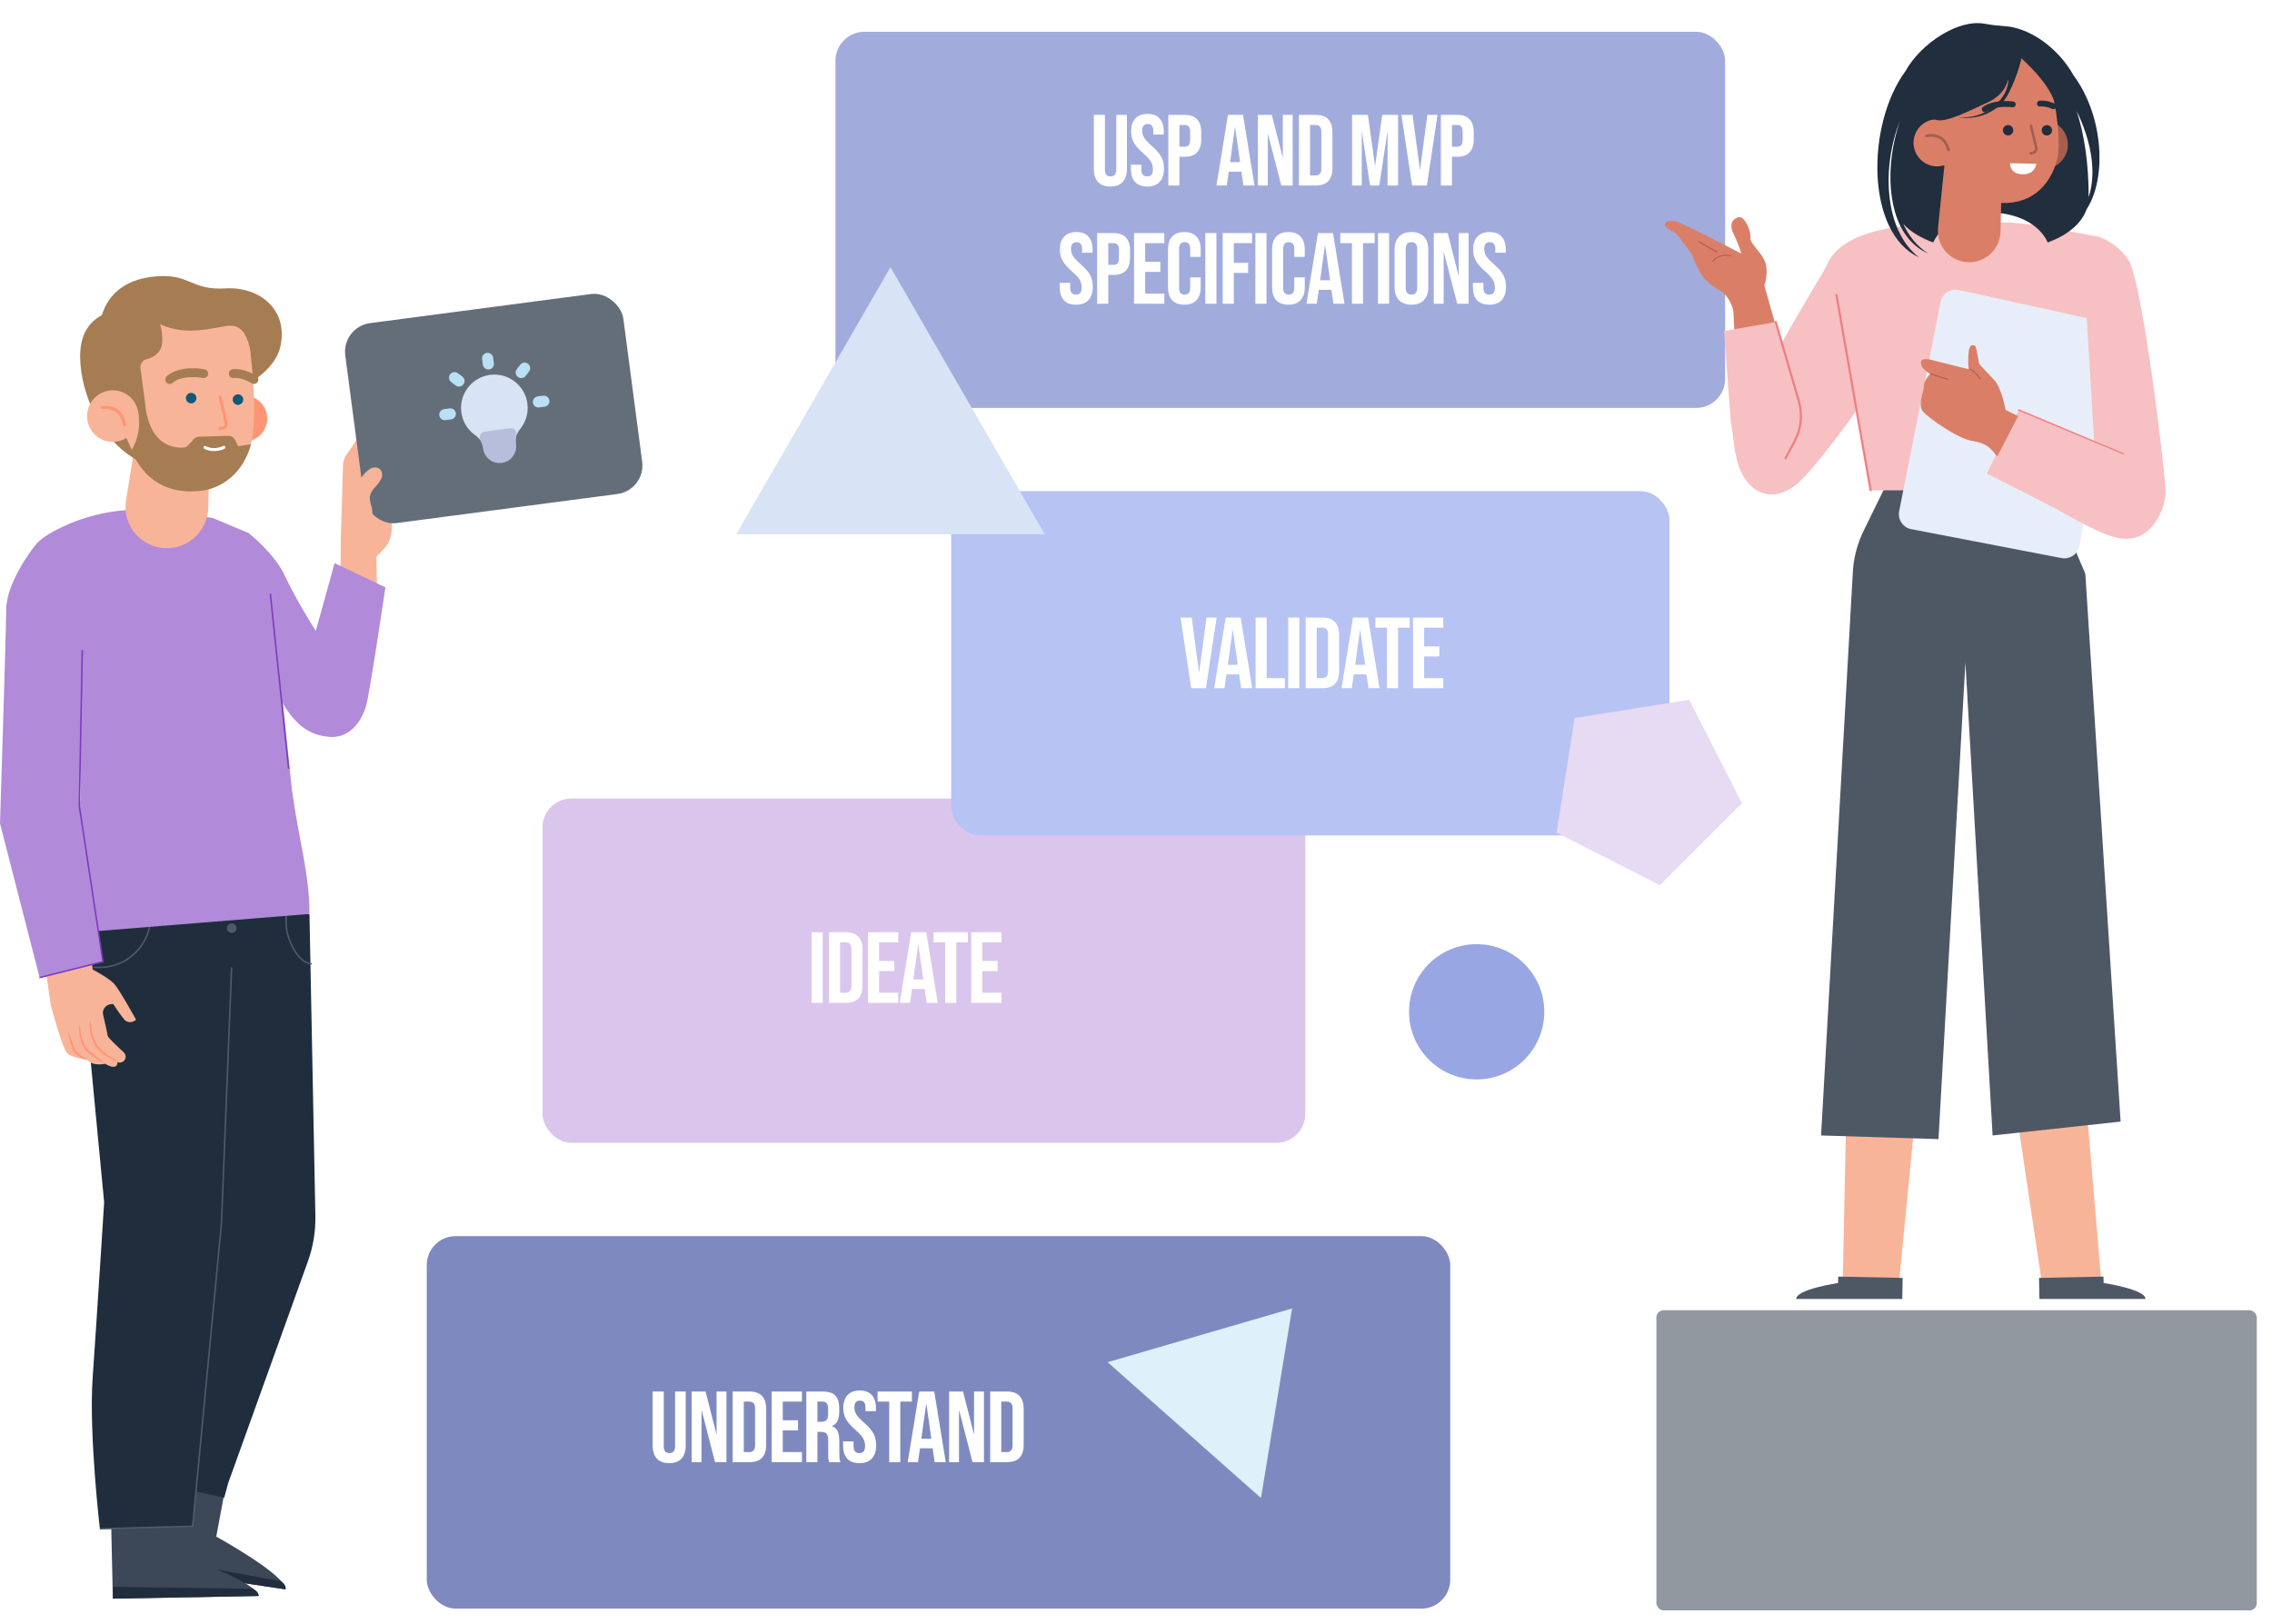
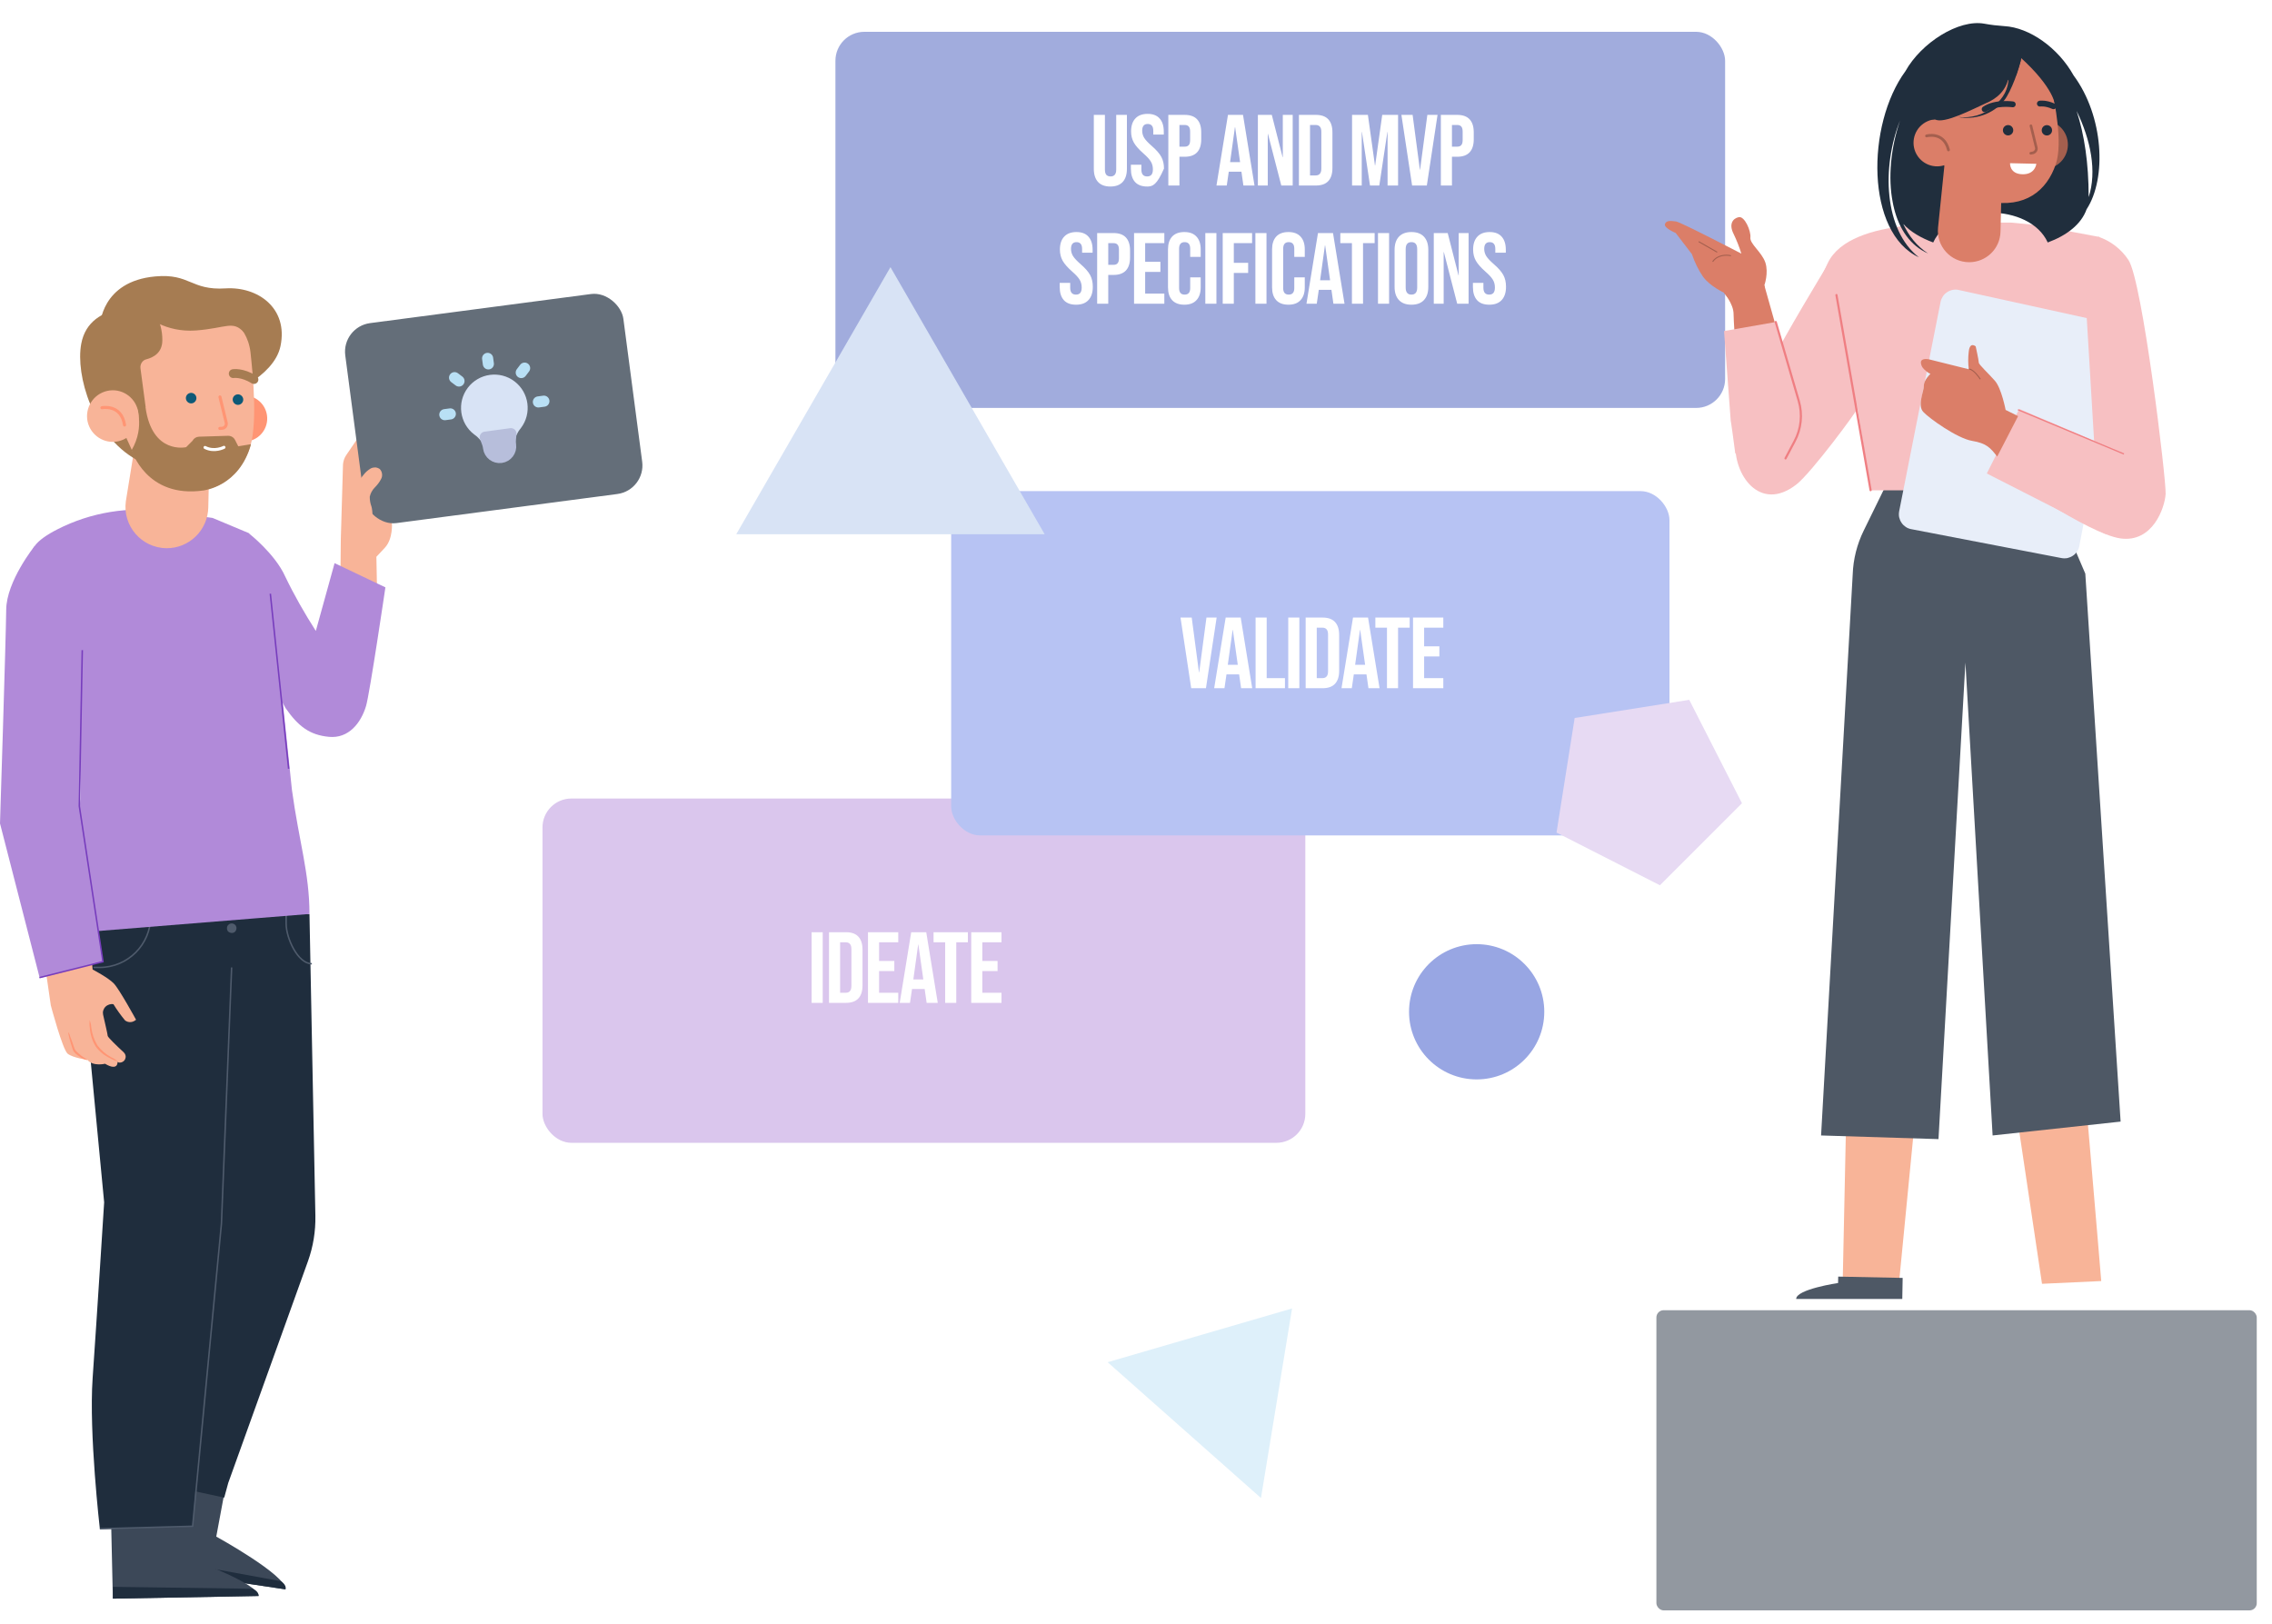
<svg xmlns="http://www.w3.org/2000/svg" width="596" height="426" viewBox="0 0 596 426" fill="none">
  <path d="M60.336 383.719L56.732 403.095C56.732 403.095 75.177 413.248 74.867 416.929L37.008 411.271L41.464 380.774L60.336 383.719Z" fill="#3C4858" />
  <path d="M37.085 411.271L37.666 408.209L73.704 414.797C73.704 414.797 75.254 415.766 74.906 416.928L37.085 411.271Z" fill="#1F2D3D" />
  <path d="M48.012 388.369L47.664 408.093C47.664 408.093 67.62 415.068 67.853 418.672L29.606 419.37L28.908 388.64L48.012 388.369Z" fill="#3C4858" />
  <path d="M21.043 235.38L21.547 254.872L27.321 315.401C27.321 315.401 25.461 344.89 24.298 361.553C23.291 376.007 26.197 401.079 26.197 401.079L50.532 400.459L57.042 316.447L61.111 264.095L69.326 236.737L21.043 235.38Z" fill="#1F2D3D" />
  <path d="M81.182 239.798L82.732 318.966C82.81 322.996 82.151 327.026 80.795 330.824L59.869 389.027L58.823 392.864L44.214 389.725L51.305 235.38L81.182 239.798Z" fill="#1F2D3D" />
  <path d="M62.04 243.48C62.04 243.713 61.962 243.984 61.846 244.178C61.73 244.371 61.536 244.565 61.303 244.643C61.071 244.759 60.838 244.759 60.567 244.72C60.335 244.681 60.102 244.565 59.908 244.41C59.715 244.255 59.598 244.023 59.56 243.79C59.521 243.558 59.521 243.286 59.598 243.054C59.676 242.821 59.831 242.628 60.063 242.472C60.257 242.317 60.49 242.24 60.761 242.24C60.916 242.24 61.071 242.279 61.226 242.317C61.381 242.395 61.536 242.472 61.652 242.589C61.768 242.705 61.885 242.821 61.923 242.976C62.001 243.131 62.04 243.286 62.04 243.48Z" fill="#4F5B6C" />
  <path d="M39.526 240.38C39.526 247.781 33.52 253.787 26.118 253.787H24.529" stroke="#4F5B6C" stroke-width="0.388" stroke-miterlimit="10" />
  <path d="M75.061 238.752V242.317C75.061 246.037 78.083 252.818 81.803 252.818" stroke="#4F5B6C" stroke-width="0.388" stroke-miterlimit="10" />
  <path d="M60.762 253.787L58.088 321.019L50.532 400.381L26.196 401.04" stroke="#4F5B6C" stroke-width="0.388" stroke-miterlimit="10" />
  <path d="M102.806 137.186L101.292 129.48L96.799 130.637L95.869 124.166L94.668 113.742L90.793 119.438C90.328 120.136 90.057 120.949 89.979 121.802L89.398 141.604L89.32 150.09L98.93 156.135L98.737 146.06L100.984 143.657C103.154 141.294 102.806 137.186 102.806 137.186Z" fill="#F8B498" />
  <g filter="url(#filter0_d_8737_164552)">
    <rect x="89.586" y="84.422" width="73.584" height="52.914" rx="7.559" transform="rotate(-7.5 89.586 84.422)" fill="#646E79" />
    <path d="M123.883 101.271C121.448 104.474 122.069 109.044 125.272 111.48L125.78 111.866C126.039 112.063 126.281 112.282 126.504 112.52L127.291 113.359L134.037 112.441L134.571 111.422C134.722 111.134 134.897 110.859 135.095 110.599L135.481 110.091C137.916 106.889 137.295 102.318 134.092 99.883C130.89 97.447 126.319 98.069 123.883 101.271Z" fill="#D8E3F5" stroke="#D8E3F5" stroke-width="2.914" stroke-linecap="round" stroke-linejoin="round" />
    <path d="M128.168 116.181L128.152 116.067C128.093 115.633 127.985 115.207 127.831 114.797L127.289 113.359L134.036 112.441L133.898 113.972C133.858 114.408 133.868 114.847 133.927 115.281L133.943 115.395C134.159 116.99 133.043 118.458 131.448 118.675C129.853 118.892 128.385 117.775 128.168 116.181Z" fill="#B7BEDB" stroke="#B7BEDB" stroke-width="2.914" stroke-linecap="round" stroke-linejoin="round" />
    <path d="M127.914 92.688L128.11 94.132M137.619 95.244L136.737 96.404M142.675 103.914L141.231 104.11M118.131 107.253L116.687 107.449M120.403 98.625L119.243 97.743" stroke="#B9E0F5" stroke-width="2.914" stroke-linecap="round" stroke-linejoin="round" />
  </g>
  <path d="M91.064 130.753C92.305 128.544 93.777 126.452 95.404 124.514C95.908 123.855 96.528 123.313 97.265 122.886C97.613 122.693 98.04 122.615 98.466 122.615C98.892 122.654 99.28 122.809 99.628 123.041C99.938 123.39 100.171 123.817 100.21 124.282C100.287 124.747 100.21 125.212 99.977 125.638C99.551 126.49 98.97 127.227 98.311 127.885C97.652 128.544 97.187 129.397 96.993 130.327C96.993 131.218 97.148 132.109 97.458 132.923C97.807 134.318 97.768 135.79 97.381 137.186C96.993 138.581 96.257 139.859 95.249 140.867" fill="#F8B498" />
  <path d="M29.606 419.37L29.645 416.27L66.265 416.774C66.265 416.774 67.97 417.471 67.815 418.672L29.606 419.37Z" fill="#1F2D3D" />
  <path d="M65.256 139.898C65.256 139.898 72.115 145.207 74.827 151.252C77.191 156.174 79.904 160.901 82.849 165.512L87.77 147.726L101.1 154.081C101.1 154.081 96.993 181.943 96.024 185.198C94.668 189.732 91.413 193.762 86.336 193.297C81.26 192.832 78.237 190.545 74.905 185.74L70.41 177.603L65.256 139.898Z" fill="#B18AD9" />
  <path d="M43.672 134.163C33.867 132.768 23.87 134.357 15.073 138.852C12.4 140.208 10.152 141.72 9.067 143.27C4.223 150.012 17.631 171.635 18.639 176.983C19.142 179.54 22.32 198.916 20.808 214.184C19.84 224.336 19.452 234.528 19.685 244.719L81.182 239.759C81.182 229.025 78.431 220.771 76.571 207.131L71.96 162.723L65.294 139.86L55.762 135.868L43.672 134.163Z" fill="#B18AD9" />
  <path d="M23.831 248.943L24.296 254.329C24.296 254.329 28.404 256.461 29.876 258.011C31.349 259.561 35.689 267.505 35.689 267.505C35.301 267.854 34.797 268.086 34.294 268.125C33.751 268.164 33.247 268.009 32.821 267.699C31.697 266.342 30.69 264.947 29.76 263.436C29.372 263.358 28.985 263.397 28.636 263.513C28.287 263.63 27.939 263.823 27.667 264.095C27.396 264.366 27.202 264.715 27.086 265.063C26.97 265.451 26.97 265.838 27.047 266.187C27.59 268.59 28.248 271.38 28.248 271.729C28.248 272.077 30.651 274.402 32.472 276.069C32.705 276.301 32.86 276.572 32.937 276.921C33.015 277.27 32.937 277.58 32.821 277.851C32.666 278.161 32.472 278.394 32.162 278.549C31.891 278.704 31.542 278.781 31.232 278.742C31.077 278.704 30.961 278.665 30.845 278.549C30.845 278.549 31.038 281.106 27.551 279.052C27.551 279.052 24.412 279.828 22.94 278.045C22.94 278.045 19.103 277.502 17.747 276.417C16.391 275.294 13.329 263.746 13.329 263.746L11.547 251.423L23.831 248.943Z" fill="#F8B498" />
  <path d="M23.523 267.544C23.445 268.241 23.445 268.939 23.561 269.636C23.678 271.342 24.181 273.008 25.073 274.48C26.08 275.875 27.437 276.96 28.987 277.658C29.568 278.007 30.227 278.278 30.924 278.433C30.382 278.007 29.8 277.619 29.18 277.348C27.747 276.573 26.507 275.488 25.538 274.209C24.685 272.775 24.181 271.225 23.949 269.598C23.91 268.861 23.755 268.203 23.523 267.544Z" fill="#FF9574" />
-   <path d="M20.886 268.938C20.693 269.558 20.693 270.217 20.809 270.876C20.886 271.574 21.041 272.271 21.196 272.93C21.39 273.782 21.778 274.596 22.281 275.294C22.863 275.914 23.483 276.495 24.219 276.96L25.885 278.122C26.389 278.51 26.931 278.859 27.474 279.091C27.513 279.014 27.009 278.549 26.118 277.812C25.691 277.425 25.149 276.999 24.529 276.534C23.87 276.069 23.25 275.526 22.669 274.906C22.204 274.247 21.855 273.55 21.623 272.775C21.429 272.116 21.235 271.457 21.119 270.799C20.964 269.675 20.964 268.938 20.886 268.938Z" fill="#FF9574" />
  <path d="M17.981 270.799C17.748 270.837 18.291 272.93 19.105 275.371C19.221 275.72 19.415 275.991 19.686 276.224C19.88 276.456 20.112 276.65 20.345 276.805C20.732 277.115 21.159 277.386 21.585 277.619C22.36 278.006 22.902 278.122 22.902 278.045C22.902 277.967 22.476 277.774 21.779 277.27C21.391 276.999 21.003 276.689 20.655 276.379C20.422 276.185 20.229 275.991 20.035 275.797C19.841 275.604 19.686 275.371 19.57 275.139C19.182 273.899 18.756 272.814 18.446 272C18.368 271.651 18.213 271.225 17.981 270.799Z" fill="#FF9574" />
  <path d="M9.068 143.27C9.068 143.27 1.666 152.492 1.628 159.971C1.55 167.489 0 216.005 0 216.005L10.385 256.422L26.932 252.237L21.042 209.65L21.623 172.643L9.068 143.27Z" fill="#B18AD9" />
  <path d="M21.584 170.551L20.809 211.472L27.009 252.276L10.347 256.461" stroke="#773DBD" stroke-width="0.388" stroke-miterlimit="10" />
  <path d="M70.914 155.748L75.719 201.667" stroke="#773DBD" stroke-width="0.388" stroke-miterlimit="10" />
  <path d="M26.234 85.415C26.234 85.415 26.467 73.79 40.766 72.511C49.911 71.697 49.989 76.231 59.211 75.65C67.62 75.146 75.642 80.803 73.588 90.762C71.883 99.094 59.095 103.783 59.095 103.783L26.234 85.415Z" fill="#A67C52" />
  <path d="M65.498 115.659C68.74 114.86 70.719 111.584 69.92 108.342C69.121 105.101 65.845 103.121 62.604 103.92C59.362 104.72 57.382 107.995 58.182 111.237C58.981 114.478 62.257 116.458 65.498 115.659Z" fill="#FF9574" />
  <path d="M54.871 123.003L54.638 133.117C54.522 139.084 49.639 143.851 43.672 143.812C37.123 143.734 32.124 137.961 33.015 131.489L36.697 108.742L54.871 123.003Z" fill="#F8B498" />
  <path d="M62 84.756C63.201 85.996 65.255 88.321 65.72 92.506C66.34 98.241 67.774 112.23 65.216 118.391C61.961 126.219 55.063 130.792 44.756 127.924C44.756 127.924 35.3 126.839 31.038 108.084C24.489 79.602 49.871 72.045 62 84.756Z" fill="#F8B498" />
  <path d="M61.072 105.1C61.227 105.836 61.963 106.34 62.699 106.185C63.435 106.03 63.939 105.293 63.784 104.557C63.629 103.821 62.893 103.317 62.157 103.472C61.382 103.627 60.917 104.363 61.072 105.1Z" fill="#0E5977" />
  <path d="M48.788 104.713C48.943 105.449 49.679 105.953 50.415 105.798C51.151 105.643 51.655 104.907 51.5 104.17C51.345 103.434 50.609 102.93 49.873 103.085C49.097 103.24 48.633 103.976 48.788 104.713Z" fill="#0E5977" />
  <path d="M57.699 104.131L59.326 110.835C59.52 111.571 59.016 112.308 58.28 112.347L57.66 112.385" stroke="#FF9574" stroke-width="0.802" stroke-miterlimit="10" stroke-linecap="round" stroke-linejoin="round" />
  <path d="M65.838 116.531L62.505 117.074L61.653 115.407C61.304 114.71 60.607 114.322 59.832 114.322L52.198 114.555C51.461 114.594 50.841 114.981 50.493 115.64L48.826 117.306C48.826 117.306 39.875 119.36 38.17 106.805L35.612 106.146C35.612 106.146 38.209 111.765 34.527 118.081C34.527 118.081 38.325 130.83 53.399 128.66C53.438 128.621 62.815 127.653 65.838 116.531Z" fill="#A67C52" />
  <path d="M58.746 117.345C58.746 117.345 56.266 118.662 53.786 117.383" stroke="white" stroke-width="0.799" stroke-miterlimit="10" stroke-linecap="round" stroke-linejoin="round" />
  <path d="M61.188 98.009C61.188 98.009 63.513 97.621 66.613 99.559" stroke="#A67C52" stroke-width="2.325" stroke-miterlimit="10" stroke-linecap="round" />
-   <path d="M53.437 98.009C53.437 98.009 47.624 96.846 44.524 99.559" stroke="#A67C52" stroke-width="2.325" stroke-miterlimit="10" stroke-linecap="round" />
  <path d="M30.264 108.51L38.208 106.805L36.852 96.652C36.697 95.567 37.355 94.482 38.402 94.25C40.184 93.785 42.587 92.584 42.587 89.251C42.626 83.942 39.719 80.881 39.719 80.881C39.719 80.881 23.521 78.284 21.313 90.181C19.762 98.474 24.451 114.245 35.728 120.562L30.264 108.51Z" fill="#A67C52" />
  <path d="M22.98 110.603C23.794 114.246 27.398 116.571 31.04 115.757C34.683 114.943 37.008 111.339 36.194 107.697C35.38 104.054 31.776 101.729 28.134 102.543C24.491 103.357 22.205 106.961 22.98 110.603Z" fill="#F8B498" />
  <path d="M26.739 106.961C26.739 106.961 31.816 105.914 32.668 111.494" stroke="#FF9574" stroke-width="0.802" stroke-miterlimit="10" stroke-linecap="round" stroke-linejoin="round" />
  <path d="M38.44 82.896C38.44 82.896 43.284 87.274 51.383 86.693C59.52 86.073 61.032 83.942 64.054 87.236C64.054 87.236 63.24 75.959 48.515 75.533C33.79 75.107 34.952 84.639 34.952 84.639L38.44 82.896Z" fill="#A67C52" />
  <g filter="url(#filter1_dd_8737_164552)">
-     <rect x="111.949" y="321.616" width="268.487" height="97.718" rx="7.59" fill="#7E8ABF" />
-   </g>
+     </g>
  <g filter="url(#filter2_dd_8737_164552)">
    <rect x="142.309" y="206.821" width="200.108" height="90.321" rx="7.59" fill="#DAC6ED" />
  </g>
  <g filter="url(#filter3_dd_8737_164552)">
    <rect x="249.514" y="126.18" width="188.428" height="90.321" rx="7.59" fill="#B7C3F3" />
  </g>
  <g filter="url(#filter4_dd_8737_164552)">
    <rect x="219.154" y="5.692" width="233.385" height="98.667" rx="7.59" fill="#A1ACDD" />
  </g>
  <g filter="url(#filter5_d_8737_164552)">
    <rect x="434.514" y="340.59" width="157.487" height="78.744" rx="1.897" fill="#9298A0" />
  </g>
  <path d="M233.588 70.077L274.047 140.154H193.129L233.588 70.077Z" fill="#D8E3F5" />
  <path d="M338.94 343.244L330.784 392.974L290.559 357.346L338.94 343.244Z" fill="#DEF0FA" />
  <circle cx="387.363" cy="265.422" r="17.738" fill="#98A6E3" />
  <path fill-rule="evenodd" clip-rule="evenodd" d="M408.31 218.409L413.072 188.35L443.131 183.588L456.958 210.709L435.437 232.229L408.31 218.409Z" fill="#E7DAF3" />
  <path d="M544.594 261.884C545.177 263.633 551.205 336.055 551.205 336.055L535.668 336.775L525.49 268.641L544.594 261.884Z" fill="#F8B498" />
  <path d="M505.905 259.14C505.459 260.89 498.155 336.517 498.155 336.517L483.407 335.316L485.018 259.14H505.905Z" fill="#F8B498" />
  <path d="M482.172 336.57L482.206 334.889L499.115 335.232L499.012 340.754H471.179C471.179 338.2 482.172 336.57 482.172 336.57Z" fill="#4E5865" />
  <path d="M535.846 124.418L547.027 150.484L556.289 294.227L522.711 297.863L515.576 173.807L508.512 298.823L477.712 297.863L486.011 150.656C486.148 146.677 487.143 142.767 488.892 139.2L496.3 124.075L535.846 124.418Z" fill="#4E5865" />
-   <path d="M551.829 336.57L551.795 334.889L534.886 335.232L534.989 340.754H562.822C562.822 338.2 551.829 336.57 551.829 336.57Z" fill="#4E5865" />
  <path d="M480.984 66.94C480.984 66.94 488.72 63.064 494.429 60.923C495.175 60.663 498.548 59.463 498.548 59.463L506.629 58.393L527.559 58.393L533.97 59.02L550.709 62.155L545.454 128.621H518.076H516.811H490.633L480.984 66.94Z" fill="#F7C0C2" />
  <path d="M479.475 68.991C485.509 56.358 515.303 58.998 515.68 59.186L502.292 71.254L474.95 78.985C474.447 79.865 474.648 79.098 479.475 68.991Z" fill="#F7C0C2" />
  <path d="M487.163 107.277C487.227 107.731 475.16 124.047 471.235 127.096C461.634 134.59 454.562 124.437 455.276 115.873C455.989 107.277 480.967 66.956 480.967 66.956L489.044 85.997L487.163 107.277Z" fill="#F7C0C2" />
  <path d="M471.462 105.525L462.833 74.871L452.226 76.817C452.226 76.817 454.756 79.704 454.756 82.364C454.756 85.024 456.508 110.131 456.508 110.131C456.508 110.131 467.05 113.213 471.332 106.076" fill="#DB7E68" />
  <path d="M462.834 74.838C462.834 74.838 464.002 71.627 463.094 68.87C462.153 66.112 458.974 63.972 459.169 62.285C459.363 60.63 457.676 56.641 456.119 56.965C454.562 57.289 453.459 58.782 454.757 61.344C455.568 63.031 456.249 64.75 456.801 66.534C456.801 66.534 440.971 58.295 439.673 58.1C438.376 57.938 437.078 57.743 436.754 58.782C436.429 59.819 439.576 61.117 439.576 61.117L443.825 66.664C444.539 68.772 445.512 70.784 446.777 72.633C448.594 75.098 452.194 76.752 452.194 76.752L456.801 82.299C456.833 82.332 463.84 79.964 462.834 74.838Z" fill="#DB7E68" />
  <path d="M465.818 84.473L473.7 108.25L463.45 115.678L455.21 118.987C455.21 118.954 453.653 107.115 454.075 111.234L452.259 86.841L465.818 84.473Z" fill="#F7C0C2" />
  <path d="M453.96 67.065C452.943 66.831 450.595 66.802 449.338 68.564M450.367 66.109L445.691 63.436" stroke="#A45F4E" stroke-width="0.264" stroke-linecap="round" />
  <path d="M555.705 89.241L545.454 143.251C545.357 143.77 545.162 144.256 544.87 144.678C544.579 145.1 544.222 145.489 543.768 145.781C543.346 146.073 542.859 146.268 542.34 146.397C541.821 146.495 541.302 146.495 540.783 146.397L501.338 138.807C500.819 138.709 500.333 138.515 499.911 138.223C499.489 137.931 499.1 137.574 498.808 137.12C498.516 136.698 498.322 136.212 498.192 135.693C498.095 135.174 498.095 134.655 498.192 134.136L509.059 79.185C509.156 78.666 509.383 78.18 509.675 77.726C509.967 77.272 510.356 76.915 510.81 76.623C511.264 76.331 511.751 76.136 512.27 76.039C512.789 75.942 513.341 75.942 513.827 76.071L552.688 84.603C553.694 84.83 554.602 85.446 555.153 86.289C555.705 87.165 555.899 88.203 555.705 89.241Z" fill="#E8EEF9" />
  <path d="M550.418 62.09C553.662 63.193 556.452 65.334 558.333 68.189C561.999 73.573 568.292 125.961 568.097 129.594C567.87 133.227 564.691 142.44 556.225 141.24C547.758 140.039 525.214 124.274 525.214 124.274L532.967 109.255L549.413 117.008L547.175 79.514L550.418 62.09Z" fill="#F7C0C2" />
  <path d="M552.3 116.879L529.69 107.277L521.192 124.21L552.3 140.072V116.879Z" fill="#F7C0C2" />
  <path d="M529.398 109.158L526.122 107.536C526.122 107.536 525.052 101.892 523.332 99.913C521.613 97.935 519.083 95.664 519.083 95.113C519.083 94.561 518.272 90.863 518.272 90.863C518.272 90.863 516.748 89.533 516.456 92.193C516.261 93.75 516.261 95.307 516.456 96.864L506.173 94.302C505.102 94.042 503.772 94.139 503.902 95.21C504.032 96.28 504.616 96.832 505.427 97.481C505.719 97.74 506.043 97.902 506.4 98.064C506.4 98.064 504.681 99.654 504.681 101.179C504.681 102.703 502.929 106.336 504.518 108.055C506.108 109.775 513.439 114.997 517.299 115.646C521.159 116.295 522.1 117.463 523.916 119.766L529.398 109.158Z" fill="#DB7E68" />
-   <path d="M506.385 98.018C507.57 98.43 510.123 99.3 510.859 99.477" stroke="#A45F4E" stroke-width="0.264" stroke-linecap="round" />
  <path d="M516.601 96.941C516.529 96.928 516.482 96.859 516.496 96.787C516.509 96.716 516.578 96.668 516.65 96.682L516.601 96.941ZM519.37 99.548C519.12 99.152 518.678 98.543 518.167 98.01C517.913 97.744 517.643 97.499 517.374 97.309C517.104 97.118 516.841 96.987 516.601 96.941L516.65 96.682C516.942 96.738 517.24 96.891 517.526 97.093C517.813 97.296 518.096 97.554 518.358 97.828C518.883 98.376 519.335 98.999 519.593 99.407L519.37 99.548Z" fill="#A45F4E" />
  <path d="M557.164 119.094L529.365 107.481" stroke="#EF7E82" stroke-width="0.324" stroke-miterlimit="10" />
  <path d="M465.819 84.473L471.853 105.168C472.891 108.704 472.501 112.532 470.75 115.776L468.382 120.252" stroke="#EF7E82" stroke-width="0.566" stroke-miterlimit="10" stroke-linecap="round" />
  <path d="M490.699 128.589L481.746 77.401" stroke="#EF7E82" stroke-width="0.566" stroke-miterlimit="10" stroke-linecap="round" />
  <path d="M499.841 18.668C503.99 11.226 513.817 4.963 520.582 6.223C522.296 6.538 524.011 6.735 525.77 6.853C532.355 7.207 539.905 12.514 543.964 19.799C551.858 30.47 552.686 46.755 547.363 54.905C545.965 58.843 542.176 61.757 537.169 63.608C532.433 53.173 511.865 53.173 507.129 63.608C503.926 62.426 501.175 60.812 499.28 58.764C500.724 61.875 502.799 64.553 505.776 66.482C501.13 64.474 498.198 60.103 496.845 54.63V54.59C496.709 54.118 496.619 53.645 496.529 53.173C495.221 46.636 495.988 38.8 498.423 31.634C493.597 43.801 494.183 60.339 503.385 67.506C489.47 61.095 489.511 32.765 499.841 18.668ZM544.747 29.114C546.777 35.296 547.905 42.817 547.905 51.637C547.905 51.676 547.905 51.676 547.905 51.716C550.115 44.983 548.446 36.674 544.747 29.114Z" fill="#202E3D" />
  <path d="M529.992 39.807C531.008 43.164 534.586 45.063 537.943 44.048C541.3 43.032 543.199 39.454 542.183 36.097C541.167 32.74 537.59 30.841 534.233 31.857C530.876 32.873 528.976 36.45 529.992 39.807Z" fill="#A45F4E" />
  <path d="M525.045 49.657L524.78 60.744C524.692 65.249 521.025 68.783 516.564 68.783C511.705 68.783 507.907 64.587 508.393 59.728L510.69 37.378L525.045 49.657Z" fill="#DB7E68" />
  <path d="M535.513 17.766C536.882 18.915 537.766 20.549 538.075 22.271C539.091 27.439 541.123 37.466 539.312 42.987C536.926 50.143 531.14 54.648 521.732 52.882C521.732 52.882 510.38 51.026 508.171 37.157C504.594 14.453 523.808 7.916 535.513 17.766Z" fill="#DB7E68" />
  <path d="M503.089 41.007C501.127 38.211 501.804 34.354 504.6 32.393C507.396 30.432 511.253 31.108 513.214 33.904C515.176 36.7 514.499 40.557 511.703 42.518C508.907 44.48 505.05 43.803 503.089 41.007Z" fill="#DB7E68" />
  <path d="M505.388 35.656C505.388 35.656 509.893 34.375 511.13 39.322" stroke="#A45F4E" stroke-width="0.741" stroke-miterlimit="10" stroke-linecap="round" stroke-linejoin="round" />
  <path fill-rule="evenodd" clip-rule="evenodd" d="M532.678 32.654C532.494 32.699 532.381 32.885 532.426 33.069L533.827 38.783L533.829 38.791C533.941 39.208 533.643 39.673 533.194 39.769L532.654 39.869C532.467 39.903 532.344 40.082 532.379 40.269C532.413 40.455 532.592 40.578 532.778 40.544L533.323 40.443L533.331 40.442C534.127 40.274 534.715 39.452 534.492 38.616L533.093 32.905C533.048 32.721 532.862 32.609 532.678 32.654Z" fill="#A45F4E" />
  <path d="M534.183 42.969L527.281 42.81C527.281 42.81 527.101 45.633 530.53 45.715C533.915 45.8 534.183 42.969 534.183 42.969Z" fill="white" />
  <path fill-rule="evenodd" clip-rule="evenodd" d="M534.97 26.432C534.97 26.432 534.969 26.432 535.102 27.182L534.969 26.432C534.553 26.505 534.275 26.902 534.348 27.319C534.422 27.733 534.816 28.011 535.23 27.941C535.232 27.94 535.234 27.94 535.235 27.94L535.102 27.186C535.235 27.94 535.235 27.94 535.235 27.94L535.234 27.94L535.233 27.94L535.231 27.94L535.229 27.941L535.229 27.941C535.229 27.941 535.229 27.941 535.23 27.941C535.23 27.941 535.231 27.94 535.232 27.94C535.236 27.94 535.245 27.938 535.26 27.937C535.29 27.933 535.34 27.928 535.41 27.924C535.549 27.916 535.763 27.913 536.041 27.938C536.596 27.985 537.405 28.14 538.365 28.581C538.75 28.757 539.204 28.588 539.38 28.204C539.557 27.819 539.388 27.365 539.003 27.189C537.867 26.668 536.885 26.473 536.173 26.412C535.817 26.381 535.53 26.384 535.325 26.395C535.222 26.401 535.14 26.409 535.08 26.416C535.05 26.42 535.026 26.423 535.008 26.426C534.998 26.427 534.99 26.428 534.984 26.429L534.976 26.431L534.972 26.431L534.971 26.431L534.97 26.432Z" fill="#202E3D" />
  <path fill-rule="evenodd" clip-rule="evenodd" d="M527.893 28.134L527.886 28.133C527.879 28.132 527.868 28.131 527.853 28.129C527.824 28.125 527.778 28.119 527.718 28.112C527.597 28.099 527.419 28.081 527.195 28.066C526.747 28.035 526.12 28.014 525.41 28.05C523.967 28.123 522.29 28.43 521.048 29.282C520.699 29.521 520.223 29.432 519.984 29.083C519.744 28.734 519.833 28.258 520.182 28.019C521.772 26.928 523.79 26.599 525.333 26.52C526.116 26.481 526.806 26.505 527.3 26.539C527.548 26.555 527.747 26.575 527.887 26.591C527.957 26.598 528.012 26.605 528.051 26.61C528.07 26.613 528.085 26.615 528.096 26.616L528.109 26.618L528.113 26.619L528.115 26.619C528.115 26.619 528.115 26.619 528.004 27.376L528.115 26.619C528.533 26.68 528.823 27.069 528.761 27.488C528.7 27.906 528.311 28.195 527.893 28.134Z" fill="#202E3D" />
  <path d="M535.592 34.184C535.592 34.938 536.196 35.541 536.95 35.541C537.704 35.541 538.308 34.938 538.308 34.184C538.308 33.43 537.704 32.826 536.95 32.826C536.196 32.826 535.592 33.43 535.592 34.184Z" fill="#202E3D" />
  <path d="M525.41 34.168C525.41 34.922 526.013 35.525 526.767 35.525C527.522 35.525 528.125 34.922 528.125 34.168C528.125 33.413 527.522 32.81 526.767 32.81C526.013 32.81 525.41 33.413 525.41 34.168Z" fill="#202E3D" />
  <path d="M520.81 27.145C517.752 28.486 509.922 32.689 507.572 31.302C502.253 32.148 499.214 17.916 515.058 23.904C513.62 24.654 515.605 19.597 514.244 19.261C517.477 18.043 519.37 20.468 518.409 18.262C520.295 17.663 522.414 17.521 524.638 17.974C526.066 18.259 529.017 14.45 530.2 15.085C529.973 17.499 527.463 24.255 525.757 26.316C522.918 29.992 517.797 31.579 513.58 30.673C516.913 31.122 520.525 30.105 523.042 27.864C525.609 25.691 526.87 23.328 526.889 20.376C526.217 23.749 523.881 25.879 520.81 27.145Z" fill="#202E3D" />
  <path d="M528.864 19.781L530.054 16.088C530.054 16.088 530.858 12.157 530.486 12.222C530.115 12.287 525.195 12.614 525.009 12.647C524.823 12.679 516.435 13.199 516.435 13.199L506.063 20.93C506.063 20.93 512.372 26.389 512.512 26.747C512.614 27.112 515.869 29.949 520.991 24.226" fill="#202E3D" />
  <path d="M527.876 13.2C538.435 22.062 539.001 27.153 539.001 27.153C545.812 10.217 532.967 15.839 527.876 13.2Z" fill="#202E3D" />
  <path d="M175.547 383.829C174.135 383.829 173.058 383.432 172.317 382.638C171.576 381.826 171.205 380.67 171.205 379.17V365.033H174.117V379.382C174.117 380.017 174.241 380.476 174.488 380.758C174.753 381.041 175.123 381.182 175.6 381.182C176.076 381.182 176.438 381.041 176.685 380.758C176.95 380.476 177.082 380.017 177.082 379.382V365.033H179.888V379.17C179.888 380.67 179.518 381.826 178.777 382.638C178.035 383.432 176.959 383.829 175.547 383.829ZM181.433 365.033H185.086L187.919 376.125H187.972V365.033H190.566V383.564H187.575L184.08 370.037H184.027V383.564H181.433V365.033ZM192.201 365.033H196.649C198.096 365.033 199.181 365.421 199.905 366.198C200.629 366.974 200.99 368.113 200.99 369.613V378.985C200.99 380.485 200.629 381.623 199.905 382.4C199.181 383.176 198.096 383.564 196.649 383.564H192.201V365.033ZM196.596 380.917C197.072 380.917 197.434 380.776 197.681 380.494C197.946 380.211 198.078 379.752 198.078 379.117V369.481C198.078 368.845 197.946 368.386 197.681 368.104C197.434 367.822 197.072 367.68 196.596 367.68H195.113V380.917H196.596ZM202.427 365.033H210.369V367.68H205.339V372.578H209.336V375.225H205.339V380.917H210.369V383.564H202.427V365.033ZM211.514 365.033H215.83C217.33 365.033 218.424 365.386 219.112 366.092C219.801 366.78 220.145 367.848 220.145 369.295V370.434C220.145 372.357 219.509 373.575 218.239 374.087V374.14C218.945 374.352 219.439 374.784 219.721 375.437C220.021 376.09 220.171 376.964 220.171 378.058V381.314C220.171 381.844 220.189 382.276 220.224 382.611C220.259 382.929 220.348 383.247 220.489 383.564H217.524C217.418 383.264 217.347 382.982 217.312 382.717C217.277 382.453 217.259 381.976 217.259 381.288V377.899C217.259 377.052 217.118 376.461 216.836 376.125C216.571 375.79 216.103 375.622 215.432 375.622H214.426V383.564H211.514V365.033ZM215.485 372.975C216.068 372.975 216.5 372.825 216.783 372.525C217.083 372.225 217.233 371.722 217.233 371.016V369.587C217.233 368.916 217.109 368.43 216.862 368.13C216.633 367.83 216.262 367.68 215.75 367.68H214.426V372.975H215.485ZM225.448 383.829C224.036 383.829 222.968 383.432 222.245 382.638C221.521 381.826 221.159 380.67 221.159 379.17V378.111H223.912V379.382C223.912 380.582 224.415 381.182 225.421 381.182C225.916 381.182 226.286 381.041 226.533 380.758C226.798 380.458 226.93 379.982 226.93 379.329C226.93 378.552 226.754 377.873 226.401 377.29C226.048 376.69 225.395 375.975 224.442 375.146C223.242 374.087 222.403 373.134 221.927 372.287C221.45 371.422 221.212 370.451 221.212 369.375C221.212 367.91 221.583 366.78 222.324 365.986C223.065 365.174 224.142 364.768 225.554 364.768C226.948 364.768 227.998 365.174 228.704 365.986C229.428 366.78 229.79 367.928 229.79 369.428V370.195H227.036V369.242C227.036 368.607 226.913 368.148 226.666 367.866C226.419 367.566 226.057 367.416 225.58 367.416C224.61 367.416 224.124 368.007 224.124 369.189C224.124 369.86 224.301 370.487 224.654 371.069C225.024 371.651 225.686 372.357 226.639 373.187C227.857 374.246 228.695 375.208 229.154 376.072C229.613 376.937 229.842 377.952 229.842 379.117C229.842 380.635 229.463 381.8 228.704 382.611C227.963 383.423 226.877 383.829 225.448 383.829ZM233.259 367.68H230.215V365.033H239.216V367.68H236.171V383.564H233.259V367.68ZM241.131 365.033H245.076L248.094 383.564H245.182L244.652 379.885V379.938H241.343L240.814 383.564H238.114L241.131 365.033ZM244.308 377.423L243.011 368.263H242.958L241.687 377.423H244.308ZM248.977 365.033H252.631L255.463 376.125H255.516V365.033H258.111V383.564H255.119L251.625 370.037H251.572V383.564H248.977V365.033ZM259.746 365.033H264.193C265.64 365.033 266.726 365.421 267.449 366.198C268.173 366.974 268.535 368.113 268.535 369.613V378.985C268.535 380.485 268.173 381.623 267.449 382.4C266.726 383.176 265.64 383.564 264.193 383.564H259.746V365.033ZM264.14 380.917C264.617 380.917 264.979 380.776 265.226 380.494C265.49 380.211 265.623 379.752 265.623 379.117V369.481C265.623 368.845 265.49 368.386 265.226 368.104C264.979 367.822 264.617 367.68 264.14 367.68H262.658V380.917H264.14Z" fill="white" />
  <path d="M212.906 244.546H215.818V263.077H212.906V244.546ZM217.469 244.546H221.917C223.364 244.546 224.449 244.934 225.173 245.711C225.896 246.487 226.258 247.626 226.258 249.126V258.497C226.258 259.997 225.896 261.136 225.173 261.912C224.449 262.689 223.364 263.077 221.917 263.077H217.469V244.546ZM221.864 260.43C222.34 260.43 222.702 260.289 222.949 260.006C223.214 259.724 223.346 259.265 223.346 258.63V248.993C223.346 248.358 223.214 247.899 222.949 247.617C222.702 247.334 222.34 247.193 221.864 247.193H220.381V260.43H221.864ZM227.694 244.546H235.636V247.193H230.607V252.091H234.604V254.738H230.607V260.43H235.636V263.077H227.694V244.546ZM239.032 244.546H242.977L245.995 263.077H243.083L242.553 259.397V259.45H239.244L238.715 263.077H236.015L239.032 244.546ZM242.209 256.935L240.912 247.776H240.859L239.588 256.935H242.209ZM247.94 247.193H244.896V244.546H253.896V247.193H250.852V263.077H247.94V247.193ZM254.777 244.546H262.719V247.193H257.689V252.091H261.686V254.738H257.689V260.43H262.719V263.077H254.777V244.546Z" fill="white" />
  <path d="M309.676 162.007H312.615L314.521 176.382H314.574L316.48 162.007H319.154L316.348 180.539H312.482L309.676 162.007ZM321.524 162.007H325.468L328.486 180.539H325.574L325.045 176.859V176.912H321.735L321.206 180.539H318.506L321.524 162.007ZM324.7 174.397L323.403 165.237H323.35L322.079 174.397H324.7ZM329.369 162.007H332.281V177.891H337.073V180.539H329.369V162.007ZM337.94 162.007H340.852V180.539H337.94V162.007ZM342.504 162.007H346.951C348.398 162.007 349.484 162.395 350.207 163.172C350.931 163.949 351.293 165.087 351.293 166.587V175.959C351.293 177.459 350.931 178.597 350.207 179.374C349.484 180.15 348.398 180.539 346.951 180.539H342.504V162.007ZM346.898 177.891C347.375 177.891 347.737 177.75 347.984 177.468C348.248 177.185 348.381 176.726 348.381 176.091V166.455C348.381 165.819 348.248 165.36 347.984 165.078C347.737 164.796 347.375 164.655 346.898 164.655H345.416V177.891H346.898ZM354.928 162.007H358.872L361.89 180.539H358.978L358.449 176.859V176.912H355.139L354.61 180.539H351.91L354.928 162.007ZM358.104 174.397L356.807 165.237H356.754L355.484 174.397H358.104ZM363.835 164.655H360.791V162.007H369.792V164.655H366.747V180.539H363.835V164.655ZM370.672 162.007H378.614V164.655H373.584V169.552H377.582V172.199H373.584V177.891H378.614V180.539H370.672V162.007Z" fill="white" />
-   <path d="M291.276 48.932C289.864 48.932 288.787 48.535 288.046 47.74C287.305 46.929 286.934 45.773 286.934 44.272V30.136H289.846V44.484C289.846 45.12 289.97 45.578 290.217 45.861C290.481 46.143 290.852 46.284 291.329 46.284C291.805 46.284 292.167 46.143 292.414 45.861C292.679 45.578 292.811 45.12 292.811 44.484V30.136H295.617V44.272C295.617 45.773 295.247 46.929 294.505 47.74C293.764 48.535 292.688 48.932 291.276 48.932ZM300.948 48.932C299.536 48.932 298.468 48.535 297.744 47.74C297.021 46.929 296.659 45.773 296.659 44.272V43.214H299.412V44.484C299.412 45.684 299.915 46.284 300.921 46.284C301.415 46.284 301.786 46.143 302.033 45.861C302.298 45.561 302.43 45.084 302.43 44.431C302.43 43.655 302.254 42.975 301.901 42.393C301.548 41.793 300.895 41.078 299.942 40.248C298.741 39.19 297.903 38.236 297.427 37.389C296.95 36.525 296.712 35.554 296.712 34.477C296.712 33.012 297.082 31.883 297.824 31.089C298.565 30.277 299.642 29.871 301.053 29.871C302.448 29.871 303.498 30.277 304.204 31.089C304.927 31.883 305.289 33.03 305.289 34.53V35.298H302.536V34.345C302.536 33.709 302.412 33.251 302.165 32.968C301.918 32.668 301.556 32.518 301.08 32.518C300.109 32.518 299.624 33.109 299.624 34.292C299.624 34.963 299.8 35.589 300.153 36.172C300.524 36.754 301.186 37.46 302.139 38.289C303.357 39.348 304.195 40.31 304.654 41.175C305.113 42.04 305.342 43.055 305.342 44.219C305.342 45.737 304.963 46.902 304.204 47.714C303.463 48.526 302.377 48.932 300.948 48.932ZM306.482 30.136H310.771C312.218 30.136 313.304 30.524 314.027 31.3C314.751 32.077 315.113 33.215 315.113 34.715V36.542C315.113 38.042 314.751 39.181 314.027 39.957C313.304 40.734 312.218 41.122 310.771 41.122H309.394V48.667H306.482V30.136ZM310.771 38.475C311.248 38.475 311.601 38.342 311.83 38.078C312.077 37.813 312.201 37.363 312.201 36.727V34.53C312.201 33.895 312.077 33.445 311.83 33.18C311.601 32.915 311.248 32.783 310.771 32.783H309.394V38.475H310.771ZM322.125 30.136H326.07L329.088 48.667H326.176L325.646 44.987V45.04H322.337L321.808 48.667H319.107L322.125 30.136ZM325.302 42.525L324.005 33.365H323.952L322.681 42.525H325.302ZM329.971 30.136H333.625L336.457 41.228H336.51V30.136H339.105V48.667H336.113L332.619 35.139H332.566V48.667H329.971V30.136ZM340.74 30.136H345.187C346.634 30.136 347.72 30.524 348.443 31.3C349.167 32.077 349.529 33.215 349.529 34.715V44.087C349.529 45.587 349.167 46.726 348.443 47.502C347.72 48.279 346.634 48.667 345.187 48.667H340.74V30.136ZM345.134 46.02C345.611 46.02 345.972 45.879 346.22 45.596C346.484 45.314 346.617 44.855 346.617 44.219V34.583C346.617 33.948 346.484 33.489 346.22 33.206C345.972 32.924 345.611 32.783 345.134 32.783H343.652V46.02H345.134ZM354.675 30.136H358.832L360.685 43.399H360.738L362.591 30.136H366.747V48.667H363.994V34.636H363.941L361.823 48.667H359.388L357.27 34.636H357.217V48.667H354.675V30.136ZM367.623 30.136H370.562L372.468 44.511H372.521L374.427 30.136H377.101L374.294 48.667H370.429L367.623 30.136ZM377.97 30.136H382.258C383.706 30.136 384.791 30.524 385.515 31.3C386.238 32.077 386.6 33.215 386.6 34.715V36.542C386.6 38.042 386.238 39.181 385.515 39.957C384.791 40.734 383.706 41.122 382.258 41.122H380.882V48.667H377.97V30.136ZM382.258 38.475C382.735 38.475 383.088 38.342 383.317 38.078C383.565 37.813 383.688 37.363 383.688 36.727V34.53C383.688 33.895 383.565 33.445 383.317 33.18C383.088 32.915 382.735 32.783 382.258 32.783H380.882V38.475H382.258ZM282.274 79.932C280.862 79.932 279.794 79.535 279.071 78.74C278.347 77.929 277.985 76.773 277.985 75.272V74.213H280.739V75.484C280.739 76.684 281.242 77.284 282.248 77.284C282.742 77.284 283.112 77.143 283.359 76.861C283.624 76.561 283.756 76.084 283.756 75.431C283.756 74.655 283.58 73.975 283.227 73.393C282.874 72.793 282.221 72.078 281.268 71.249C280.068 70.189 279.23 69.237 278.753 68.389C278.276 67.525 278.038 66.554 278.038 65.477C278.038 64.012 278.409 62.883 279.15 62.089C279.891 61.277 280.968 60.871 282.38 60.871C283.774 60.871 284.824 61.277 285.53 62.089C286.254 62.883 286.616 64.03 286.616 65.53V66.298H283.862V65.345C283.862 64.71 283.739 64.251 283.492 63.968C283.245 63.668 282.883 63.518 282.406 63.518C281.436 63.518 280.95 64.109 280.95 65.292C280.95 65.963 281.127 66.589 281.48 67.172C281.85 67.754 282.512 68.46 283.465 69.289C284.683 70.348 285.521 71.31 285.98 72.175C286.439 73.04 286.669 74.055 286.669 75.219C286.669 76.737 286.289 77.902 285.53 78.714C284.789 79.526 283.704 79.932 282.274 79.932ZM287.809 61.136H292.097C293.545 61.136 294.63 61.524 295.354 62.3C296.077 63.077 296.439 64.215 296.439 65.716V67.542C296.439 69.042 296.077 70.181 295.354 70.957C294.63 71.734 293.545 72.122 292.097 72.122H290.721V79.667H287.809V61.136ZM292.097 69.475C292.574 69.475 292.927 69.342 293.156 69.078C293.403 68.813 293.527 68.363 293.527 67.728V65.53C293.527 64.895 293.403 64.445 293.156 64.18C292.927 63.915 292.574 63.783 292.097 63.783H290.721V69.475H292.097ZM297.491 61.136H305.433V63.783H300.403V68.68H304.401V71.328H300.403V77.02H305.433V79.667H297.491V61.136ZM310.682 79.932C309.288 79.932 308.22 79.535 307.479 78.74C306.756 77.946 306.394 76.826 306.394 75.378V65.424C306.394 63.977 306.756 62.856 307.479 62.062C308.22 61.268 309.288 60.871 310.682 60.871C312.077 60.871 313.136 61.268 313.859 62.062C314.6 62.856 314.971 63.977 314.971 65.424V67.383H312.218V65.239C312.218 64.092 311.733 63.518 310.762 63.518C309.791 63.518 309.306 64.092 309.306 65.239V75.59C309.306 76.72 309.791 77.284 310.762 77.284C311.733 77.284 312.218 76.72 312.218 75.59V72.757H314.971V75.378C314.971 76.826 314.6 77.946 313.859 78.74C313.136 79.535 312.077 79.932 310.682 79.932ZM316.184 61.136H319.096V79.667H316.184V61.136ZM320.747 61.136H328.451V63.783H323.66V68.945H327.419V71.593H323.66V79.667H320.747V61.136ZM329.318 61.136H332.23V79.667H329.318V61.136ZM337.985 79.932C336.591 79.932 335.523 79.535 334.782 78.74C334.058 77.946 333.696 76.826 333.696 75.378V65.424C333.696 63.977 334.058 62.856 334.782 62.062C335.523 61.268 336.591 60.871 337.985 60.871C339.379 60.871 340.438 61.268 341.162 62.062C341.903 62.856 342.274 63.977 342.274 65.424V67.383H339.521V65.239C339.521 64.092 339.035 63.518 338.065 63.518C337.094 63.518 336.609 64.092 336.609 65.239V75.59C336.609 76.72 337.094 77.284 338.065 77.284C339.035 77.284 339.521 76.72 339.521 75.59V72.757H342.274V75.378C342.274 76.826 341.903 77.946 341.162 78.74C340.438 79.535 339.379 79.932 337.985 79.932ZM345.737 61.136H349.681L352.699 79.667H349.787L349.258 75.987V76.04H345.949L345.419 79.667H342.719L345.737 61.136ZM348.914 73.525L347.617 64.365H347.564L346.293 73.525H348.914ZM354.644 63.783H351.6V61.136H360.601V63.783H357.556V79.667H354.644V63.783ZM361.481 61.136H364.393V79.667H361.481V61.136ZM370.254 79.932C368.825 79.932 367.73 79.526 366.971 78.714C366.213 77.902 365.833 76.755 365.833 75.272V65.53C365.833 64.048 366.213 62.901 366.971 62.089C367.73 61.277 368.825 60.871 370.254 60.871C371.684 60.871 372.778 61.277 373.537 62.089C374.296 62.901 374.675 64.048 374.675 65.53V75.272C374.675 76.755 374.296 77.902 373.537 78.714C372.778 79.526 371.684 79.932 370.254 79.932ZM370.254 77.284C371.26 77.284 371.763 76.675 371.763 75.458V65.345C371.763 64.127 371.26 63.518 370.254 63.518C369.248 63.518 368.745 64.127 368.745 65.345V75.458C368.745 76.675 369.248 77.284 370.254 77.284ZM376.115 61.136H379.768L382.601 72.228H382.654V61.136H385.248V79.667H382.257L378.762 66.139H378.709V79.667H376.115V61.136ZM390.669 79.932C389.257 79.932 388.189 79.535 387.466 78.74C386.742 77.929 386.38 76.773 386.38 75.272V74.213H389.134V75.484C389.134 76.684 389.637 77.284 390.643 77.284C391.137 77.284 391.507 77.143 391.754 76.861C392.019 76.561 392.152 76.084 392.152 75.431C392.152 74.655 391.975 73.975 391.622 73.393C391.269 72.793 390.616 72.078 389.663 71.249C388.463 70.189 387.625 69.237 387.148 68.389C386.672 67.525 386.433 66.554 386.433 65.477C386.433 64.012 386.804 62.883 387.545 62.089C388.286 61.277 389.363 60.871 390.775 60.871C392.169 60.871 393.219 61.277 393.925 62.089C394.649 62.883 395.011 64.03 395.011 65.53V66.298H392.257V65.345C392.257 64.71 392.134 64.251 391.887 63.968C391.64 63.668 391.278 63.518 390.801 63.518C389.831 63.518 389.345 64.109 389.345 65.292C389.345 65.963 389.522 66.589 389.875 67.172C390.245 67.754 390.907 68.46 391.86 69.289C393.078 70.348 393.916 71.31 394.375 72.175C394.834 73.04 395.064 74.055 395.064 75.219C395.064 76.737 394.684 77.902 393.925 78.714C393.184 79.526 392.099 79.932 390.669 79.932Z" fill="white" />
+   <path d="M291.276 48.932C289.864 48.932 288.787 48.535 288.046 47.74C287.305 46.929 286.934 45.773 286.934 44.272V30.136H289.846V44.484C289.846 45.12 289.97 45.578 290.217 45.861C290.481 46.143 290.852 46.284 291.329 46.284C291.805 46.284 292.167 46.143 292.414 45.861C292.679 45.578 292.811 45.12 292.811 44.484V30.136H295.617V44.272C295.617 45.773 295.247 46.929 294.505 47.74C293.764 48.535 292.688 48.932 291.276 48.932ZM300.948 48.932C299.536 48.932 298.468 48.535 297.744 47.74C297.021 46.929 296.659 45.773 296.659 44.272V43.214H299.412V44.484C299.412 45.684 299.915 46.284 300.921 46.284C301.415 46.284 301.786 46.143 302.033 45.861C302.298 45.561 302.43 45.084 302.43 44.431C302.43 43.655 302.254 42.975 301.901 42.393C301.548 41.793 300.895 41.078 299.942 40.248C298.741 39.19 297.903 38.236 297.427 37.389C296.95 36.525 296.712 35.554 296.712 34.477C296.712 33.012 297.082 31.883 297.824 31.089C298.565 30.277 299.642 29.871 301.053 29.871C302.448 29.871 303.498 30.277 304.204 31.089C304.927 31.883 305.289 33.03 305.289 34.53V35.298H302.536V34.345C302.536 33.709 302.412 33.251 302.165 32.968C301.918 32.668 301.556 32.518 301.08 32.518C300.109 32.518 299.624 33.109 299.624 34.292C299.624 34.963 299.8 35.589 300.153 36.172C300.524 36.754 301.186 37.46 302.139 38.289C303.357 39.348 304.195 40.31 304.654 41.175C305.113 42.04 305.342 43.055 305.342 44.219C303.463 48.526 302.377 48.932 300.948 48.932ZM306.482 30.136H310.771C312.218 30.136 313.304 30.524 314.027 31.3C314.751 32.077 315.113 33.215 315.113 34.715V36.542C315.113 38.042 314.751 39.181 314.027 39.957C313.304 40.734 312.218 41.122 310.771 41.122H309.394V48.667H306.482V30.136ZM310.771 38.475C311.248 38.475 311.601 38.342 311.83 38.078C312.077 37.813 312.201 37.363 312.201 36.727V34.53C312.201 33.895 312.077 33.445 311.83 33.18C311.601 32.915 311.248 32.783 310.771 32.783H309.394V38.475H310.771ZM322.125 30.136H326.07L329.088 48.667H326.176L325.646 44.987V45.04H322.337L321.808 48.667H319.107L322.125 30.136ZM325.302 42.525L324.005 33.365H323.952L322.681 42.525H325.302ZM329.971 30.136H333.625L336.457 41.228H336.51V30.136H339.105V48.667H336.113L332.619 35.139H332.566V48.667H329.971V30.136ZM340.74 30.136H345.187C346.634 30.136 347.72 30.524 348.443 31.3C349.167 32.077 349.529 33.215 349.529 34.715V44.087C349.529 45.587 349.167 46.726 348.443 47.502C347.72 48.279 346.634 48.667 345.187 48.667H340.74V30.136ZM345.134 46.02C345.611 46.02 345.972 45.879 346.22 45.596C346.484 45.314 346.617 44.855 346.617 44.219V34.583C346.617 33.948 346.484 33.489 346.22 33.206C345.972 32.924 345.611 32.783 345.134 32.783H343.652V46.02H345.134ZM354.675 30.136H358.832L360.685 43.399H360.738L362.591 30.136H366.747V48.667H363.994V34.636H363.941L361.823 48.667H359.388L357.27 34.636H357.217V48.667H354.675V30.136ZM367.623 30.136H370.562L372.468 44.511H372.521L374.427 30.136H377.101L374.294 48.667H370.429L367.623 30.136ZM377.97 30.136H382.258C383.706 30.136 384.791 30.524 385.515 31.3C386.238 32.077 386.6 33.215 386.6 34.715V36.542C386.6 38.042 386.238 39.181 385.515 39.957C384.791 40.734 383.706 41.122 382.258 41.122H380.882V48.667H377.97V30.136ZM382.258 38.475C382.735 38.475 383.088 38.342 383.317 38.078C383.565 37.813 383.688 37.363 383.688 36.727V34.53C383.688 33.895 383.565 33.445 383.317 33.18C383.088 32.915 382.735 32.783 382.258 32.783H380.882V38.475H382.258ZM282.274 79.932C280.862 79.932 279.794 79.535 279.071 78.74C278.347 77.929 277.985 76.773 277.985 75.272V74.213H280.739V75.484C280.739 76.684 281.242 77.284 282.248 77.284C282.742 77.284 283.112 77.143 283.359 76.861C283.624 76.561 283.756 76.084 283.756 75.431C283.756 74.655 283.58 73.975 283.227 73.393C282.874 72.793 282.221 72.078 281.268 71.249C280.068 70.189 279.23 69.237 278.753 68.389C278.276 67.525 278.038 66.554 278.038 65.477C278.038 64.012 278.409 62.883 279.15 62.089C279.891 61.277 280.968 60.871 282.38 60.871C283.774 60.871 284.824 61.277 285.53 62.089C286.254 62.883 286.616 64.03 286.616 65.53V66.298H283.862V65.345C283.862 64.71 283.739 64.251 283.492 63.968C283.245 63.668 282.883 63.518 282.406 63.518C281.436 63.518 280.95 64.109 280.95 65.292C280.95 65.963 281.127 66.589 281.48 67.172C281.85 67.754 282.512 68.46 283.465 69.289C284.683 70.348 285.521 71.31 285.98 72.175C286.439 73.04 286.669 74.055 286.669 75.219C286.669 76.737 286.289 77.902 285.53 78.714C284.789 79.526 283.704 79.932 282.274 79.932ZM287.809 61.136H292.097C293.545 61.136 294.63 61.524 295.354 62.3C296.077 63.077 296.439 64.215 296.439 65.716V67.542C296.439 69.042 296.077 70.181 295.354 70.957C294.63 71.734 293.545 72.122 292.097 72.122H290.721V79.667H287.809V61.136ZM292.097 69.475C292.574 69.475 292.927 69.342 293.156 69.078C293.403 68.813 293.527 68.363 293.527 67.728V65.53C293.527 64.895 293.403 64.445 293.156 64.18C292.927 63.915 292.574 63.783 292.097 63.783H290.721V69.475H292.097ZM297.491 61.136H305.433V63.783H300.403V68.68H304.401V71.328H300.403V77.02H305.433V79.667H297.491V61.136ZM310.682 79.932C309.288 79.932 308.22 79.535 307.479 78.74C306.756 77.946 306.394 76.826 306.394 75.378V65.424C306.394 63.977 306.756 62.856 307.479 62.062C308.22 61.268 309.288 60.871 310.682 60.871C312.077 60.871 313.136 61.268 313.859 62.062C314.6 62.856 314.971 63.977 314.971 65.424V67.383H312.218V65.239C312.218 64.092 311.733 63.518 310.762 63.518C309.791 63.518 309.306 64.092 309.306 65.239V75.59C309.306 76.72 309.791 77.284 310.762 77.284C311.733 77.284 312.218 76.72 312.218 75.59V72.757H314.971V75.378C314.971 76.826 314.6 77.946 313.859 78.74C313.136 79.535 312.077 79.932 310.682 79.932ZM316.184 61.136H319.096V79.667H316.184V61.136ZM320.747 61.136H328.451V63.783H323.66V68.945H327.419V71.593H323.66V79.667H320.747V61.136ZM329.318 61.136H332.23V79.667H329.318V61.136ZM337.985 79.932C336.591 79.932 335.523 79.535 334.782 78.74C334.058 77.946 333.696 76.826 333.696 75.378V65.424C333.696 63.977 334.058 62.856 334.782 62.062C335.523 61.268 336.591 60.871 337.985 60.871C339.379 60.871 340.438 61.268 341.162 62.062C341.903 62.856 342.274 63.977 342.274 65.424V67.383H339.521V65.239C339.521 64.092 339.035 63.518 338.065 63.518C337.094 63.518 336.609 64.092 336.609 65.239V75.59C336.609 76.72 337.094 77.284 338.065 77.284C339.035 77.284 339.521 76.72 339.521 75.59V72.757H342.274V75.378C342.274 76.826 341.903 77.946 341.162 78.74C340.438 79.535 339.379 79.932 337.985 79.932ZM345.737 61.136H349.681L352.699 79.667H349.787L349.258 75.987V76.04H345.949L345.419 79.667H342.719L345.737 61.136ZM348.914 73.525L347.617 64.365H347.564L346.293 73.525H348.914ZM354.644 63.783H351.6V61.136H360.601V63.783H357.556V79.667H354.644V63.783ZM361.481 61.136H364.393V79.667H361.481V61.136ZM370.254 79.932C368.825 79.932 367.73 79.526 366.971 78.714C366.213 77.902 365.833 76.755 365.833 75.272V65.53C365.833 64.048 366.213 62.901 366.971 62.089C367.73 61.277 368.825 60.871 370.254 60.871C371.684 60.871 372.778 61.277 373.537 62.089C374.296 62.901 374.675 64.048 374.675 65.53V75.272C374.675 76.755 374.296 77.902 373.537 78.714C372.778 79.526 371.684 79.932 370.254 79.932ZM370.254 77.284C371.26 77.284 371.763 76.675 371.763 75.458V65.345C371.763 64.127 371.26 63.518 370.254 63.518C369.248 63.518 368.745 64.127 368.745 65.345V75.458C368.745 76.675 369.248 77.284 370.254 77.284ZM376.115 61.136H379.768L382.601 72.228H382.654V61.136H385.248V79.667H382.257L378.762 66.139H378.709V79.667H376.115V61.136ZM390.669 79.932C389.257 79.932 388.189 79.535 387.466 78.74C386.742 77.929 386.38 76.773 386.38 75.272V74.213H389.134V75.484C389.134 76.684 389.637 77.284 390.643 77.284C391.137 77.284 391.507 77.143 391.754 76.861C392.019 76.561 392.152 76.084 392.152 75.431C392.152 74.655 391.975 73.975 391.622 73.393C391.269 72.793 390.616 72.078 389.663 71.249C388.463 70.189 387.625 69.237 387.148 68.389C386.672 67.525 386.433 66.554 386.433 65.477C386.433 64.012 386.804 62.883 387.545 62.089C388.286 61.277 389.363 60.871 390.775 60.871C392.169 60.871 393.219 61.277 393.925 62.089C394.649 62.883 395.011 64.03 395.011 65.53V66.298H392.257V65.345C392.257 64.71 392.134 64.251 391.887 63.968C391.64 63.668 391.278 63.518 390.801 63.518C389.831 63.518 389.345 64.109 389.345 65.292C389.345 65.963 389.522 66.589 389.875 67.172C390.245 67.754 390.907 68.46 391.86 69.289C393.078 70.348 393.916 71.31 394.375 72.175C394.834 73.04 395.064 74.055 395.064 75.219C395.064 76.737 394.684 77.902 393.925 78.714C393.184 79.526 392.099 79.932 390.669 79.932Z" fill="white" />
  <defs>
    <filter id="filter0_d_8737_164552" x="86.934" y="73.491" width="85.166" height="67.371" filterUnits="userSpaceOnUse" color-interpolation-filters="sRGB">
      <feFlood flood-opacity="0" result="BackgroundImageFix" />
      <feColorMatrix in="SourceAlpha" type="matrix" values="0 0 0 0 0 0 0 0 0 0 0 0 0 0 0 0 0 0 127 0" result="hardAlpha" />
      <feOffset dy="1.326" />
      <feGaussianBlur stdDeviation="1.326" />
      <feColorMatrix type="matrix" values="0 0 0 0 0.122 0 0 0 0 0.176 0 0 0 0 0.239 0 0 0 0.05 0" />
      <feBlend mode="normal" in2="BackgroundImageFix" result="effect1_dropShadow_8737_164552" />
      <feBlend mode="normal" in="SourceGraphic" in2="effect1_dropShadow_8737_164552" result="shape" />
    </filter>
    <filter id="filter1_dd_8737_164552" x="107.971" y="318.964" width="276.444" height="105.675" filterUnits="userSpaceOnUse" color-interpolation-filters="sRGB">
      <feFlood flood-opacity="0" result="BackgroundImageFix" />
      <feColorMatrix in="SourceAlpha" type="matrix" values="0 0 0 0 0 0 0 0 0 0 0 0 0 0 0 0 0 0 127 0" result="hardAlpha" />
      <feOffset dy="1.326" />
      <feGaussianBlur stdDeviation="1.326" />
      <feColorMatrix type="matrix" values="0 0 0 0 0.122 0 0 0 0 0.176 0 0 0 0 0.239 0 0 0 0.06 0" />
      <feBlend mode="normal" in2="BackgroundImageFix" result="effect1_dropShadow_8737_164552" />
      <feColorMatrix in="SourceAlpha" type="matrix" values="0 0 0 0 0 0 0 0 0 0 0 0 0 0 0 0 0 0 127 0" result="hardAlpha" />
      <feOffset dy="1.326" />
      <feGaussianBlur stdDeviation="1.989" />
      <feColorMatrix type="matrix" values="0 0 0 0 0.122 0 0 0 0 0.176 0 0 0 0 0.239 0 0 0 0.1 0" />
      <feBlend mode="normal" in2="effect1_dropShadow_8737_164552" result="effect2_dropShadow_8737_164552" />
      <feBlend mode="normal" in="SourceGraphic" in2="effect2_dropShadow_8737_164552" result="shape" />
    </filter>
    <filter id="filter2_dd_8737_164552" x="138.33" y="204.169" width="208.064" height="98.278" filterUnits="userSpaceOnUse" color-interpolation-filters="sRGB">
      <feFlood flood-opacity="0" result="BackgroundImageFix" />
      <feColorMatrix in="SourceAlpha" type="matrix" values="0 0 0 0 0 0 0 0 0 0 0 0 0 0 0 0 0 0 127 0" result="hardAlpha" />
      <feOffset dy="1.326" />
      <feGaussianBlur stdDeviation="1.326" />
      <feColorMatrix type="matrix" values="0 0 0 0 0.122 0 0 0 0 0.176 0 0 0 0 0.239 0 0 0 0.06 0" />
      <feBlend mode="normal" in2="BackgroundImageFix" result="effect1_dropShadow_8737_164552" />
      <feColorMatrix in="SourceAlpha" type="matrix" values="0 0 0 0 0 0 0 0 0 0 0 0 0 0 0 0 0 0 127 0" result="hardAlpha" />
      <feOffset dy="1.326" />
      <feGaussianBlur stdDeviation="1.989" />
      <feColorMatrix type="matrix" values="0 0 0 0 0.122 0 0 0 0 0.176 0 0 0 0 0.239 0 0 0 0.1 0" />
      <feBlend mode="normal" in2="effect1_dropShadow_8737_164552" result="effect2_dropShadow_8737_164552" />
      <feBlend mode="normal" in="SourceGraphic" in2="effect2_dropShadow_8737_164552" result="shape" />
    </filter>
    <filter id="filter3_dd_8737_164552" x="245.535" y="123.527" width="196.385" height="98.278" filterUnits="userSpaceOnUse" color-interpolation-filters="sRGB">
      <feFlood flood-opacity="0" result="BackgroundImageFix" />
      <feColorMatrix in="SourceAlpha" type="matrix" values="0 0 0 0 0 0 0 0 0 0 0 0 0 0 0 0 0 0 127 0" result="hardAlpha" />
      <feOffset dy="1.326" />
      <feGaussianBlur stdDeviation="1.326" />
      <feColorMatrix type="matrix" values="0 0 0 0 0.122 0 0 0 0 0.176 0 0 0 0 0.239 0 0 0 0.06 0" />
      <feBlend mode="normal" in2="BackgroundImageFix" result="effect1_dropShadow_8737_164552" />
      <feColorMatrix in="SourceAlpha" type="matrix" values="0 0 0 0 0 0 0 0 0 0 0 0 0 0 0 0 0 0 127 0" result="hardAlpha" />
      <feOffset dy="1.326" />
      <feGaussianBlur stdDeviation="1.989" />
      <feColorMatrix type="matrix" values="0 0 0 0 0.122 0 0 0 0 0.176 0 0 0 0 0.239 0 0 0 0.1 0" />
      <feBlend mode="normal" in2="effect1_dropShadow_8737_164552" result="effect2_dropShadow_8737_164552" />
      <feBlend mode="normal" in="SourceGraphic" in2="effect2_dropShadow_8737_164552" result="shape" />
    </filter>
    <filter id="filter4_dd_8737_164552" x="215.176" y="3.04" width="241.341" height="106.623" filterUnits="userSpaceOnUse" color-interpolation-filters="sRGB">
      <feFlood flood-opacity="0" result="BackgroundImageFix" />
      <feColorMatrix in="SourceAlpha" type="matrix" values="0 0 0 0 0 0 0 0 0 0 0 0 0 0 0 0 0 0 127 0" result="hardAlpha" />
      <feOffset dy="1.326" />
      <feGaussianBlur stdDeviation="1.326" />
      <feColorMatrix type="matrix" values="0 0 0 0 0.122 0 0 0 0 0.176 0 0 0 0 0.239 0 0 0 0.06 0" />
      <feBlend mode="normal" in2="BackgroundImageFix" result="effect1_dropShadow_8737_164552" />
      <feColorMatrix in="SourceAlpha" type="matrix" values="0 0 0 0 0 0 0 0 0 0 0 0 0 0 0 0 0 0 127 0" result="hardAlpha" />
      <feOffset dy="1.326" />
      <feGaussianBlur stdDeviation="1.989" />
      <feColorMatrix type="matrix" values="0 0 0 0 0.122 0 0 0 0 0.176 0 0 0 0 0.239 0 0 0 0.1 0" />
      <feBlend mode="normal" in2="effect1_dropShadow_8737_164552" result="effect2_dropShadow_8737_164552" />
      <feBlend mode="normal" in="SourceGraphic" in2="effect2_dropShadow_8737_164552" result="shape" />
    </filter>
    <filter id="filter5_d_8737_164552" x="431.399" y="340.59" width="163.716" height="84.973" filterUnits="userSpaceOnUse" color-interpolation-filters="sRGB">
      <feFlood flood-opacity="0" result="BackgroundImageFix" />
      <feColorMatrix in="SourceAlpha" type="matrix" values="0 0 0 0 0 0 0 0 0 0 0 0 0 0 0 0 0 0 127 0" result="hardAlpha" />
      <feOffset dy="3.115" />
      <feGaussianBlur stdDeviation="1.557" />
      <feComposite in2="hardAlpha" operator="out" />
      <feColorMatrix type="matrix" values="0 0 0 0 0 0 0 0 0 0 0 0 0 0 0 0 0 0 0.25 0" />
      <feBlend mode="normal" in2="BackgroundImageFix" result="effect1_dropShadow_8737_164552" />
      <feBlend mode="normal" in="SourceGraphic" in2="effect1_dropShadow_8737_164552" result="shape" />
    </filter>
  </defs>
</svg>